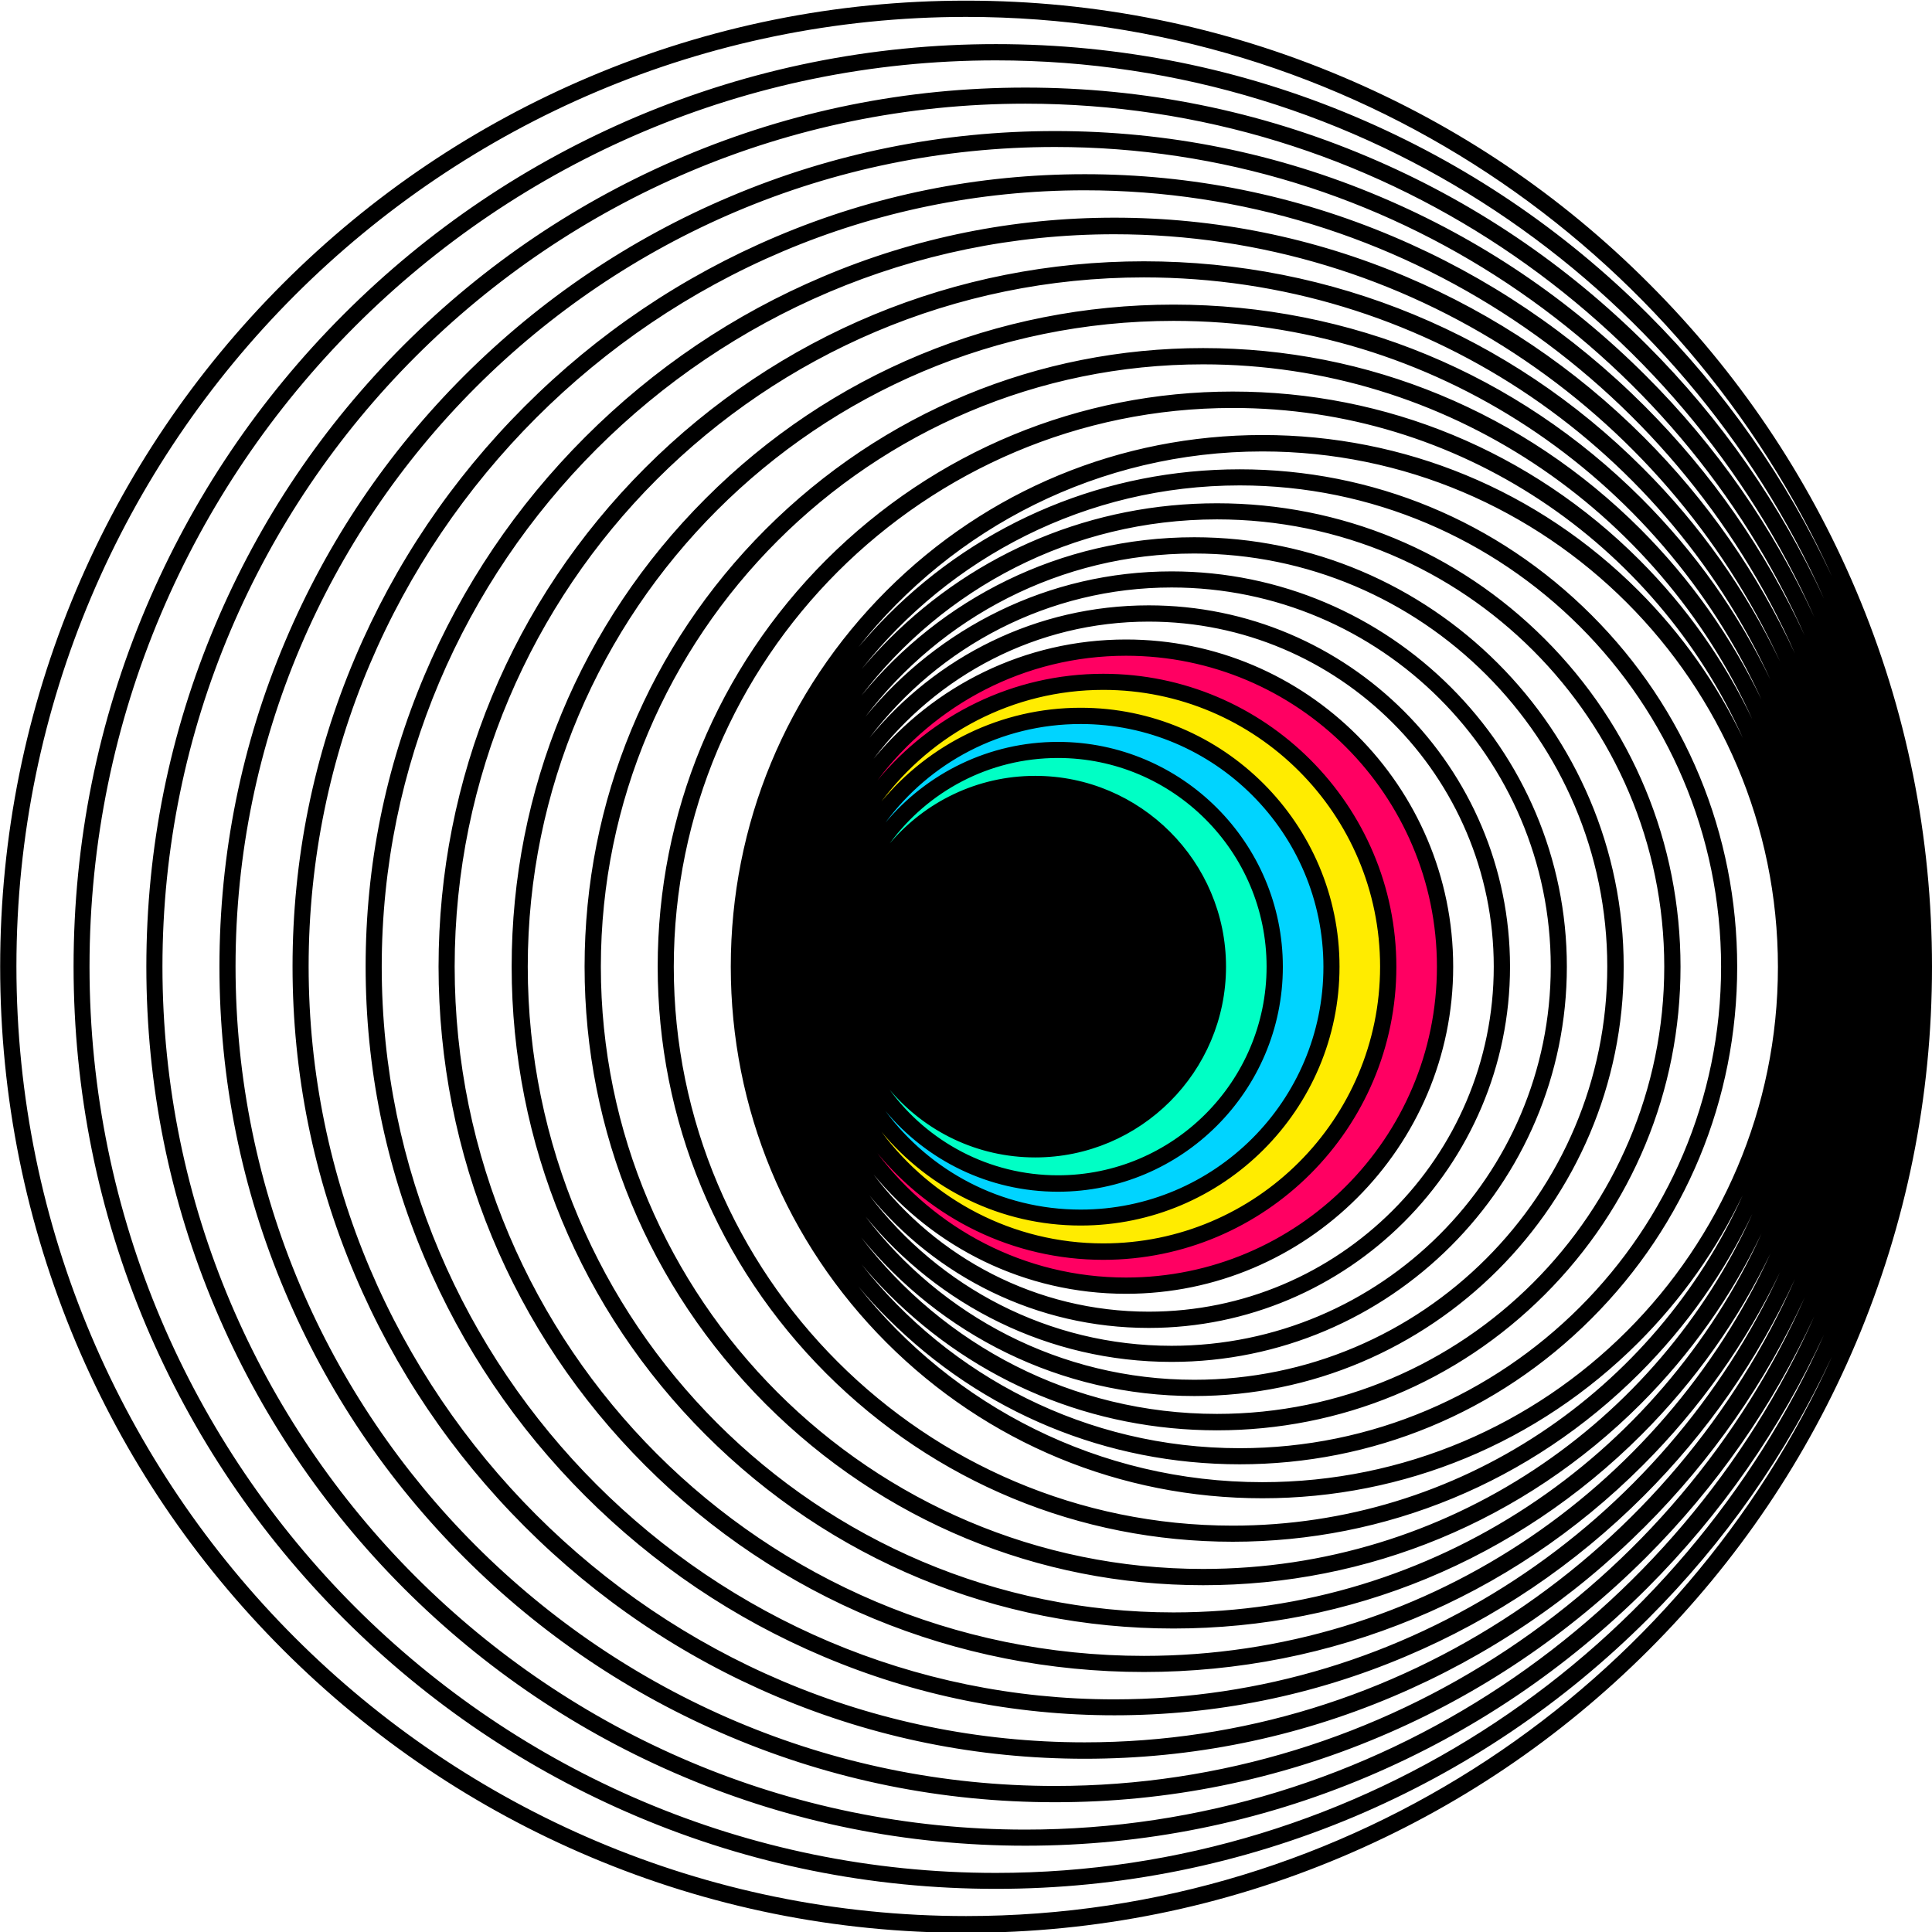
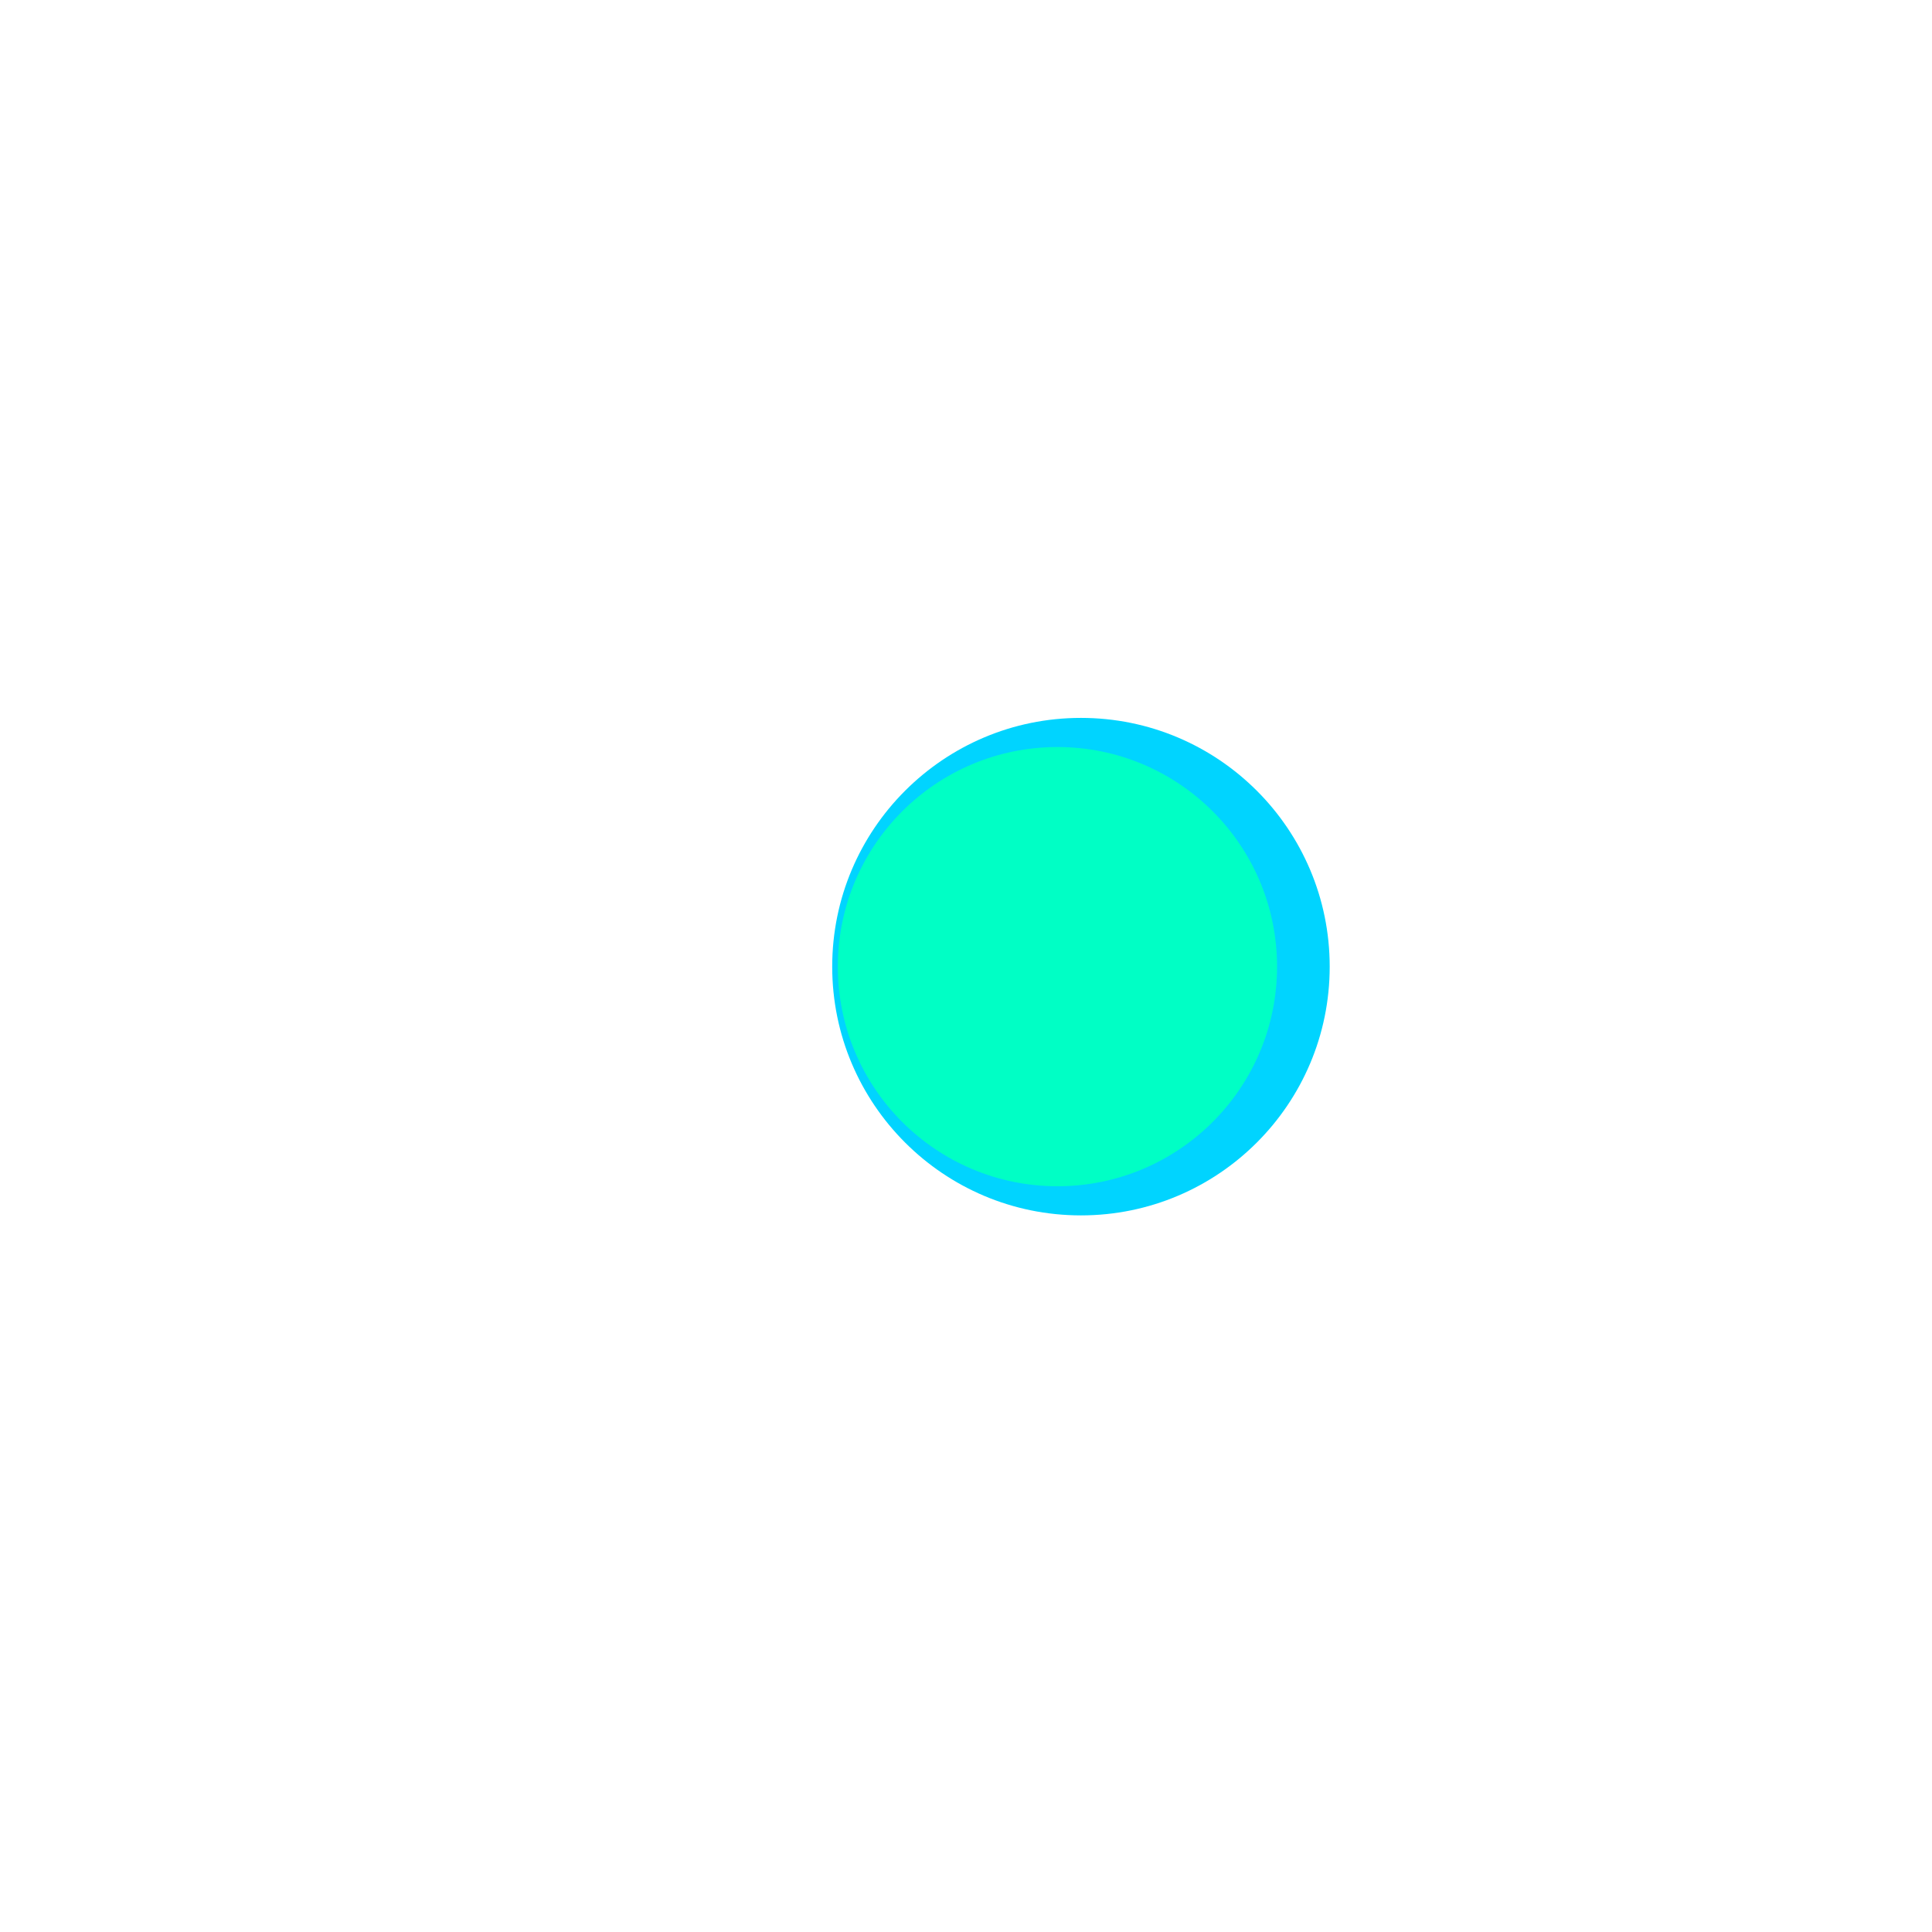
<svg xmlns="http://www.w3.org/2000/svg" id="Layer_3" x="0px" y="0px" viewBox="0 0 1200 1200" style="enable-background:new 0 0 1200 1200;" xml:space="preserve">
  <style type="text/css">
	.st0{fill:#FF0062;}
	.st1{fill:#FFEC00;}
	.st2{fill:#00D4FF;}
	.st3{fill:#00FFC5;}
</style>
  <g>
-     <circle class="st0" cx="702.4" cy="600.4" r="199.1" />
-     <circle class="st1" cx="683" cy="599.8" r="177.7" />
    <circle class="st2" cx="671.4" cy="600.4" r="154.5" />
    <circle class="st3" cx="656.8" cy="600.4" r="136.4" />
-     <path d="M1152.9,366.9c-30.2-71.4-73.5-135.6-128.6-190.7C969.3,121,905.1,77.8,833.6,47.6c-74-31.3-152.6-47.2-233.5-47.2   S440.5,16.3,366.5,47.6C295.1,77.8,230.9,121,175.8,176.1c-55.1,55.1-98.4,119.3-128.6,190.7C16,440.8,0.1,519.4,0.1,600.4   S16,760,47.2,834c30.2,71.4,73.5,135.6,128.6,190.7c55.1,55.1,119.3,98.4,190.7,128.6c74,31.3,152.6,47.2,233.5,47.2   s159.6-15.9,233.5-47.2c71.4-30.2,135.6-73.5,190.7-128.6c55.1-55.1,98.4-119.3,128.6-190.7c31.3-74,47.2-152.6,47.2-233.5   S1184.2,440.8,1152.9,366.9z M1018.3,347.8c-67.5-67.5-157.2-104.6-252.6-104.6c-95.4,0-185.1,37.2-252.6,104.6   C445.7,415.3,408.5,505,408.5,600.4S445.7,785.5,513.1,853c67.5,67.5,157.2,104.6,252.6,104.6c95.4,0,185.1-37.2,252.6-104.6   c29.3-29.3,52.8-62.7,70.1-99c-58.7,129.9-189.5,220.5-341.1,220.5c-206.3,0-374.1-167.8-374.1-374.1S541,226.3,747.3,226.3   c151.6,0,282.4,90.6,341.1,220.5C1071.1,410.5,1047.6,377.1,1018.3,347.8z M1082.5,458.4c-16-33.5-37.8-64.5-64.8-91.5   c-62.4-62.4-145.3-96.7-233.5-96.7S613,304.5,550.6,366.9c-62.4,62.4-96.7,145.3-96.7,233.5s34.4,171.1,96.7,233.5   c62.4,62.4,145.3,96.7,233.5,96.7s171.1-34.4,233.5-96.7c27.1-27.1,48.8-58,64.8-91.5c-54.4,120.8-175.9,205.2-316.8,205.2   c-191.4,0-347.1-155.7-347.1-347.1s155.7-347.1,347.1-347.1C906.6,253.3,1028.1,337.6,1082.5,458.4z M1019,328.7   c-72.6-72.6-169-112.5-271.7-112.5s-199.1,40-271.7,112.5c-72.6,72.6-112.5,169-112.5,271.7s40,199.1,112.5,271.7   c72.6,72.6,169,112.5,271.7,112.5s199.1-40,271.7-112.5c31.3-31.3,56.5-67.1,75.1-105.9c-63.2,138.7-203.1,235.3-365.2,235.3   c-221.2,0-401.1-179.9-401.1-401.1s179.9-401.1,401.1-401.1c162.1,0,302,96.6,365.2,235.3C1075.5,395.8,1050.3,360.1,1019,328.7z    M1019.7,309.7C942,232,838.7,189.2,728.9,189.2S515.8,232,438.2,309.7c-77.7,77.7-120.4,180.9-120.4,290.7s42.8,213.1,120.4,290.7   c77.7,77.7,180.9,120.4,290.7,120.4s213.1-42.8,290.7-120.4c33.3-33.3,60.1-71.3,80-112.4C1031.9,926,883,1028.5,710.5,1028.5   c-236,0-428.1-192-428.1-428.1s192-428.1,428.1-428.1c172.4,0,321.4,102.5,389.1,249.8C1079.8,380.9,1052.9,342.9,1019.7,309.7z    M784.1,920.6c-101.6,0-192.2-47.5-250.9-121.5c5.8,6.9,11.8,13.5,18.3,19.9c58.4,58.4,136,90.5,218.5,90.5s160.2-32.1,218.5-90.5   c58.4-58.4,90.5-136,90.5-218.5s-32.1-160.2-90.5-218.5c-58.4-58.4-136-90.5-218.5-90.5s-160.2,32.1-218.5,90.5   c-6.4,6.4-12.5,13.1-18.3,19.9c58.7-74,149.4-121.5,250.9-121.5c176.5,0,320.2,143.6,320.2,320.2S960.7,920.6,784.1,920.6z    M755.9,322.6c153.2,0,277.8,124.6,277.8,277.8S909.1,878.2,755.9,878.2c-90,0-170.1-43-220.9-109.5c48.9,60,123.4,98.4,206.8,98.4   c147.1,0,266.7-119.7,266.7-266.7S888.8,333.7,741.8,333.7c-83.3,0-157.8,38.4-206.8,98.4C585.8,365.6,665.9,322.6,755.9,322.6z    M535.1,415.7c54.8-69.5,139.7-114.2,234.9-114.2c164.9,0,299,134.1,299,299s-134.1,299-299,299c-95.2,0-180.1-44.7-234.9-114.2   c5.4,6.5,11.2,12.8,17.2,18.8c54.4,54.4,126.7,84.3,203.6,84.3s149.2-29.9,203.6-84.3c54.4-54.4,84.3-126.7,84.3-203.6   s-29.9-149.2-84.3-203.6c-54.4-54.4-126.7-84.3-203.6-84.3s-149.2,29.9-203.6,84.3C546.3,402.9,540.5,409.2,535.1,415.7z    M727.7,364.9c129.8,0,235.5,105.6,235.5,235.5S857.5,835.9,727.7,835.9c-76.5,0-144.5-36.6-187.6-93.3   c41.2,50.2,103.6,82.2,173.4,82.2c123.7,0,224.4-100.7,224.4-224.4S837.3,376,713.5,376c-69.8,0-132.3,32-173.4,82.2   C583.1,401.6,651.2,364.9,727.7,364.9z M537.5,445.2c46.9-61.6,121-101.4,204.2-101.4c141.5,0,256.6,115.1,256.6,256.6   S883.3,857,741.8,857c-83.2,0-157.3-39.8-204.2-101.4c45.1,55.1,113.6,90.3,190.1,90.3c135.4,0,245.5-110.2,245.5-245.5   S863.1,354.9,727.7,354.9C651.1,354.9,582.6,390.1,537.5,445.2z M713.5,386.1c118.2,0,214.3,96.1,214.3,214.3   s-96.1,214.3-214.3,214.3c-69.7,0-131.8-33.5-170.9-85.2c37.3,45.2,93.7,74.1,156.8,74.1c112,0,203.2-91.2,203.2-203.2   s-91.2-203.2-203.2-203.2c-63.1,0-119.5,28.9-156.8,74.1C581.8,419.6,643.8,386.1,713.5,386.1z M699.4,407.3   c106.5,0,193.1,86.6,193.1,193.1s-86.6,193.1-193.1,193.1c-63,0-119.1-30.4-154.4-77.2c33.4,40.4,83.9,66.2,140.3,66.2   c100.4,0,182-81.7,182-182s-81.7-182-182-182c-56.4,0-106.9,25.8-140.3,66.2C580.3,437.7,636.4,407.3,699.4,407.3z M685.3,428.5   c94.8,0,171.9,77.1,171.9,171.9s-77.1,171.9-171.9,171.9c-56.4,0-106.5-27.3-137.8-69.3c29.5,35.5,74,58.2,123.7,58.2   c88.7,0,160.8-72.2,160.8-160.8s-72.2-160.8-160.8-160.8c-49.7,0-94.2,22.7-123.7,58.2C578.9,455.7,629,428.5,685.3,428.5z    M671.2,449.7c83.1,0,150.8,67.6,150.8,150.8s-67.6,150.8-150.8,150.8c-49.6,0-93.7-24.1-121.2-61.2   c25.6,30.6,64.1,50.1,107.1,50.1c77,0,139.7-62.7,139.7-139.7s-62.7-139.7-139.7-139.7c-42.9,0-81.4,19.5-107.1,50.1   C577.5,473.7,621.6,449.7,671.2,449.7z M657.1,470.8c71.4,0,129.6,58.1,129.6,129.6S728.5,730,657.1,730   c-42.8,0-80.9-20.9-104.5-53.1c21.8,25.7,54.2,42,90.4,42c65.3,0,118.5-53.2,118.5-118.5S708.3,481.9,643,481.9   c-36.2,0-68.6,16.3-90.4,42C576.2,491.7,614.2,470.8,657.1,470.8z M1020.3,290.6c-82.8-82.8-192.8-128.3-309.8-128.3   c-117,0-227.1,45.6-309.8,128.3c-82.8,82.8-128.3,192.8-128.3,309.8s45.6,227.1,128.3,309.8c82.8,82.8,192.8,128.3,309.8,128.3   c117,0,227.1-45.6,309.8-128.3c35.5-35.5,64.2-76.1,85.3-120c-72.1,156.4-230.3,265.3-413.5,265.3c-250.9,0-455-204.1-455-455   s204.1-455,455-455c183.2,0,341.5,108.8,413.5,265.3C1084.5,366.7,1055.9,326.1,1020.3,290.6z M1021,271.5   c-42.7-42.7-92.5-76.3-147.8-99.7c-57.3-24.3-118.3-36.6-181-36.6s-123.7,12.3-181,36.6c-55.4,23.4-105.1,57-147.8,99.7   c-42.7,42.7-76.3,92.5-99.7,147.8c-24.3,57.3-36.6,118.3-36.6,181s12.3,123.7,36.6,181c23.4,55.4,57,105.1,99.7,147.8   c42.7,42.7,92.5,76.3,147.8,99.7c57.3,24.3,118.3,36.6,181,36.6s123.7-12.3,181-36.6c55.4-23.4,105.1-57,147.8-99.7   c39.3-39.3,70.8-84.6,93.9-134.7c-74.8,169.4-244.4,287.8-441.2,287.8c-265.8,0-482-216.2-482-482s216.2-482,482-482   c196.7,0,366.3,118.5,441.2,287.8C1091.8,356.1,1060.3,310.8,1021,271.5z M1021.7,252.4c-45.2-45.2-97.8-80.7-156.4-105.5   c-60.7-25.7-125.1-38.7-191.5-38.7c-66.4,0-130.9,13-191.5,38.7c-58.6,24.8-111.2,60.3-156.4,105.5   c-45.2,45.2-80.7,97.8-105.5,156.4c-25.7,60.7-38.7,125.1-38.7,191.5s13,130.9,38.7,191.5c24.8,58.6,60.3,111.2,105.5,156.4   c45.2,45.2,97.8,80.7,156.4,105.5c60.7,25.7,125.1,38.7,191.5,38.7c66.4,0,130.9-13,191.5-38.7c58.6-24.8,111.2-60.3,156.4-105.5   c41.5-41.5,74.8-89.4,99.2-142.3c-79.2,178.5-258.1,303.4-465.6,303.4c-280.7,0-509-228.3-509-509s228.3-509,509-509   c207.5,0,386.4,124.8,465.6,303.4C1096.5,341.8,1063.2,294,1021.7,252.4z M1022.3,233.4c-47.7-47.7-103.2-85.1-165-111.2   c-64-27.1-132-40.8-202-40.8s-138.1,13.7-202,40.8c-61.8,26.1-117.3,63.6-165,111.2c-47.7,47.7-85.1,103.2-111.2,165   c-27.1,64-40.8,132-40.8,202s13.7,138.1,40.8,202c26.1,61.8,63.6,117.3,111.2,165c47.7,47.7,103.2,85.1,165,111.2   c64,27.1,132,40.8,202,40.8s138.1-13.7,202-40.8c61.8-26.1,117.3-63.6,165-111.2c43.8-43.8,78.9-94.1,104.6-149.9   c-83.5,187.7-271.7,318.9-490,318.9c-295.5,0-536-240.4-536-536s240.4-536,536-536c218.3,0,406.5,131.2,490,318.9   C1101.2,327.5,1066.1,277.1,1022.3,233.4z M1023,214.3c-50.1-50.1-108.5-89.5-173.6-117c-67.3-28.5-138.8-42.9-212.5-42.9   c-73.7,0-145.2,14.4-212.5,42.9c-65,27.5-123.4,66.9-173.6,117c-50.1,50.1-89.5,108.5-117,173.6c-28.5,67.3-42.9,138.8-42.9,212.5   s14.4,145.2,42.9,212.5c27.5,65,66.9,123.4,117,173.6c50.1,50.1,108.5,89.5,173.6,117c67.3,28.5,138.8,42.9,212.5,42.9   c73.7,0,145.2-14.4,212.5-42.9c65-27.5,123.4-66.9,173.6-117c46-46,82.8-98.9,109.9-157.5c-87.8,196.8-285.3,334.3-514.4,334.3   c-310.4,0-562.9-252.5-562.9-562.9S308.1,37.5,618.5,37.5c229,0,426.6,137.5,514.4,334.3C1105.9,313.2,1069,260.3,1023,214.3z    M1023.7,195.2c-52.6-52.6-113.9-93.9-182.1-122.8c-70.6-29.9-145.7-45-223-45s-152.4,15.2-223,45   c-68.2,28.9-129.5,70.2-182.1,122.8c-52.6,52.6-93.9,113.9-122.8,182.1c-29.9,70.6-45,145.7-45,223s15.2,152.4,45,223   c28.9,68.2,70.2,129.5,122.8,182.1c52.6,52.6,113.9,93.9,182.1,122.8c70.6,29.9,145.7,45,223,45s152.4-15.2,223-45   c68.2-28.9,129.5-70.2,182.1-122.8c47.6-47.6,86-102.3,114.2-162.9c-92.6,204.8-298.9,347.6-537.8,347.6   c-325.3,0-589.9-264.6-589.9-589.9S274.8,10.5,600.1,10.5c239,0,445.2,142.8,537.8,347.6C1109.7,297.5,1071.3,242.8,1023.7,195.2z" />
  </g>
</svg>